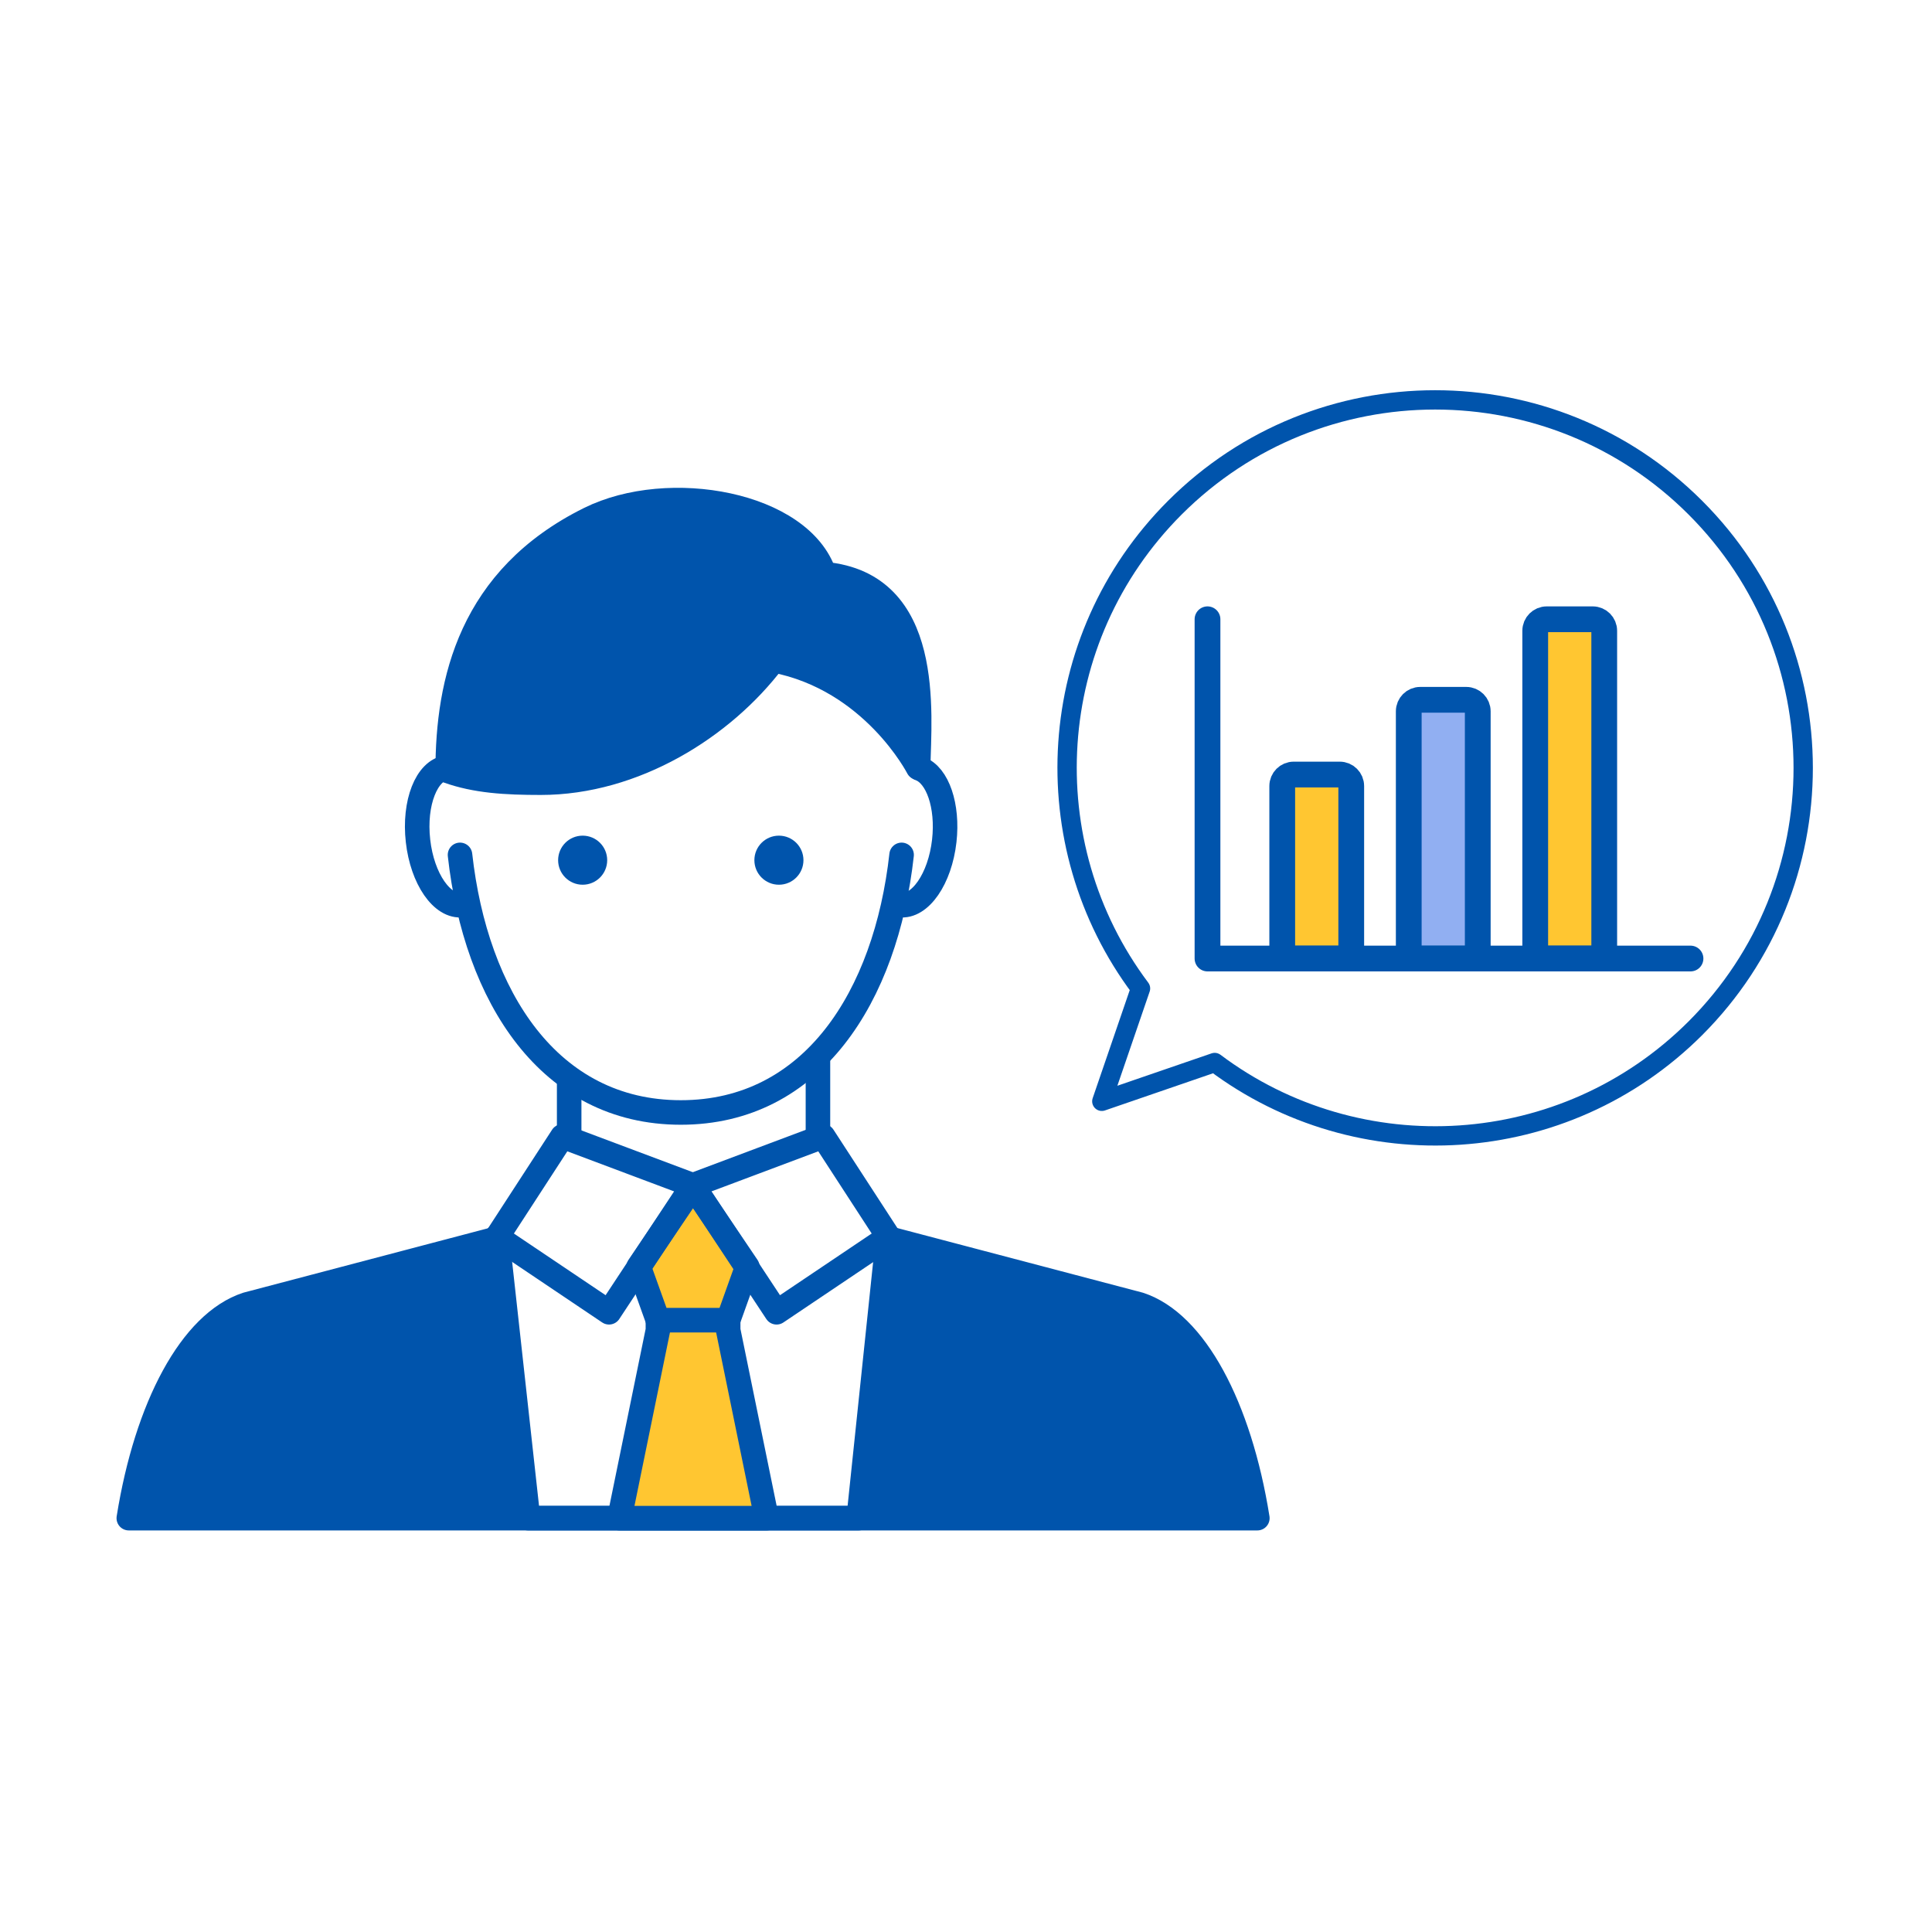
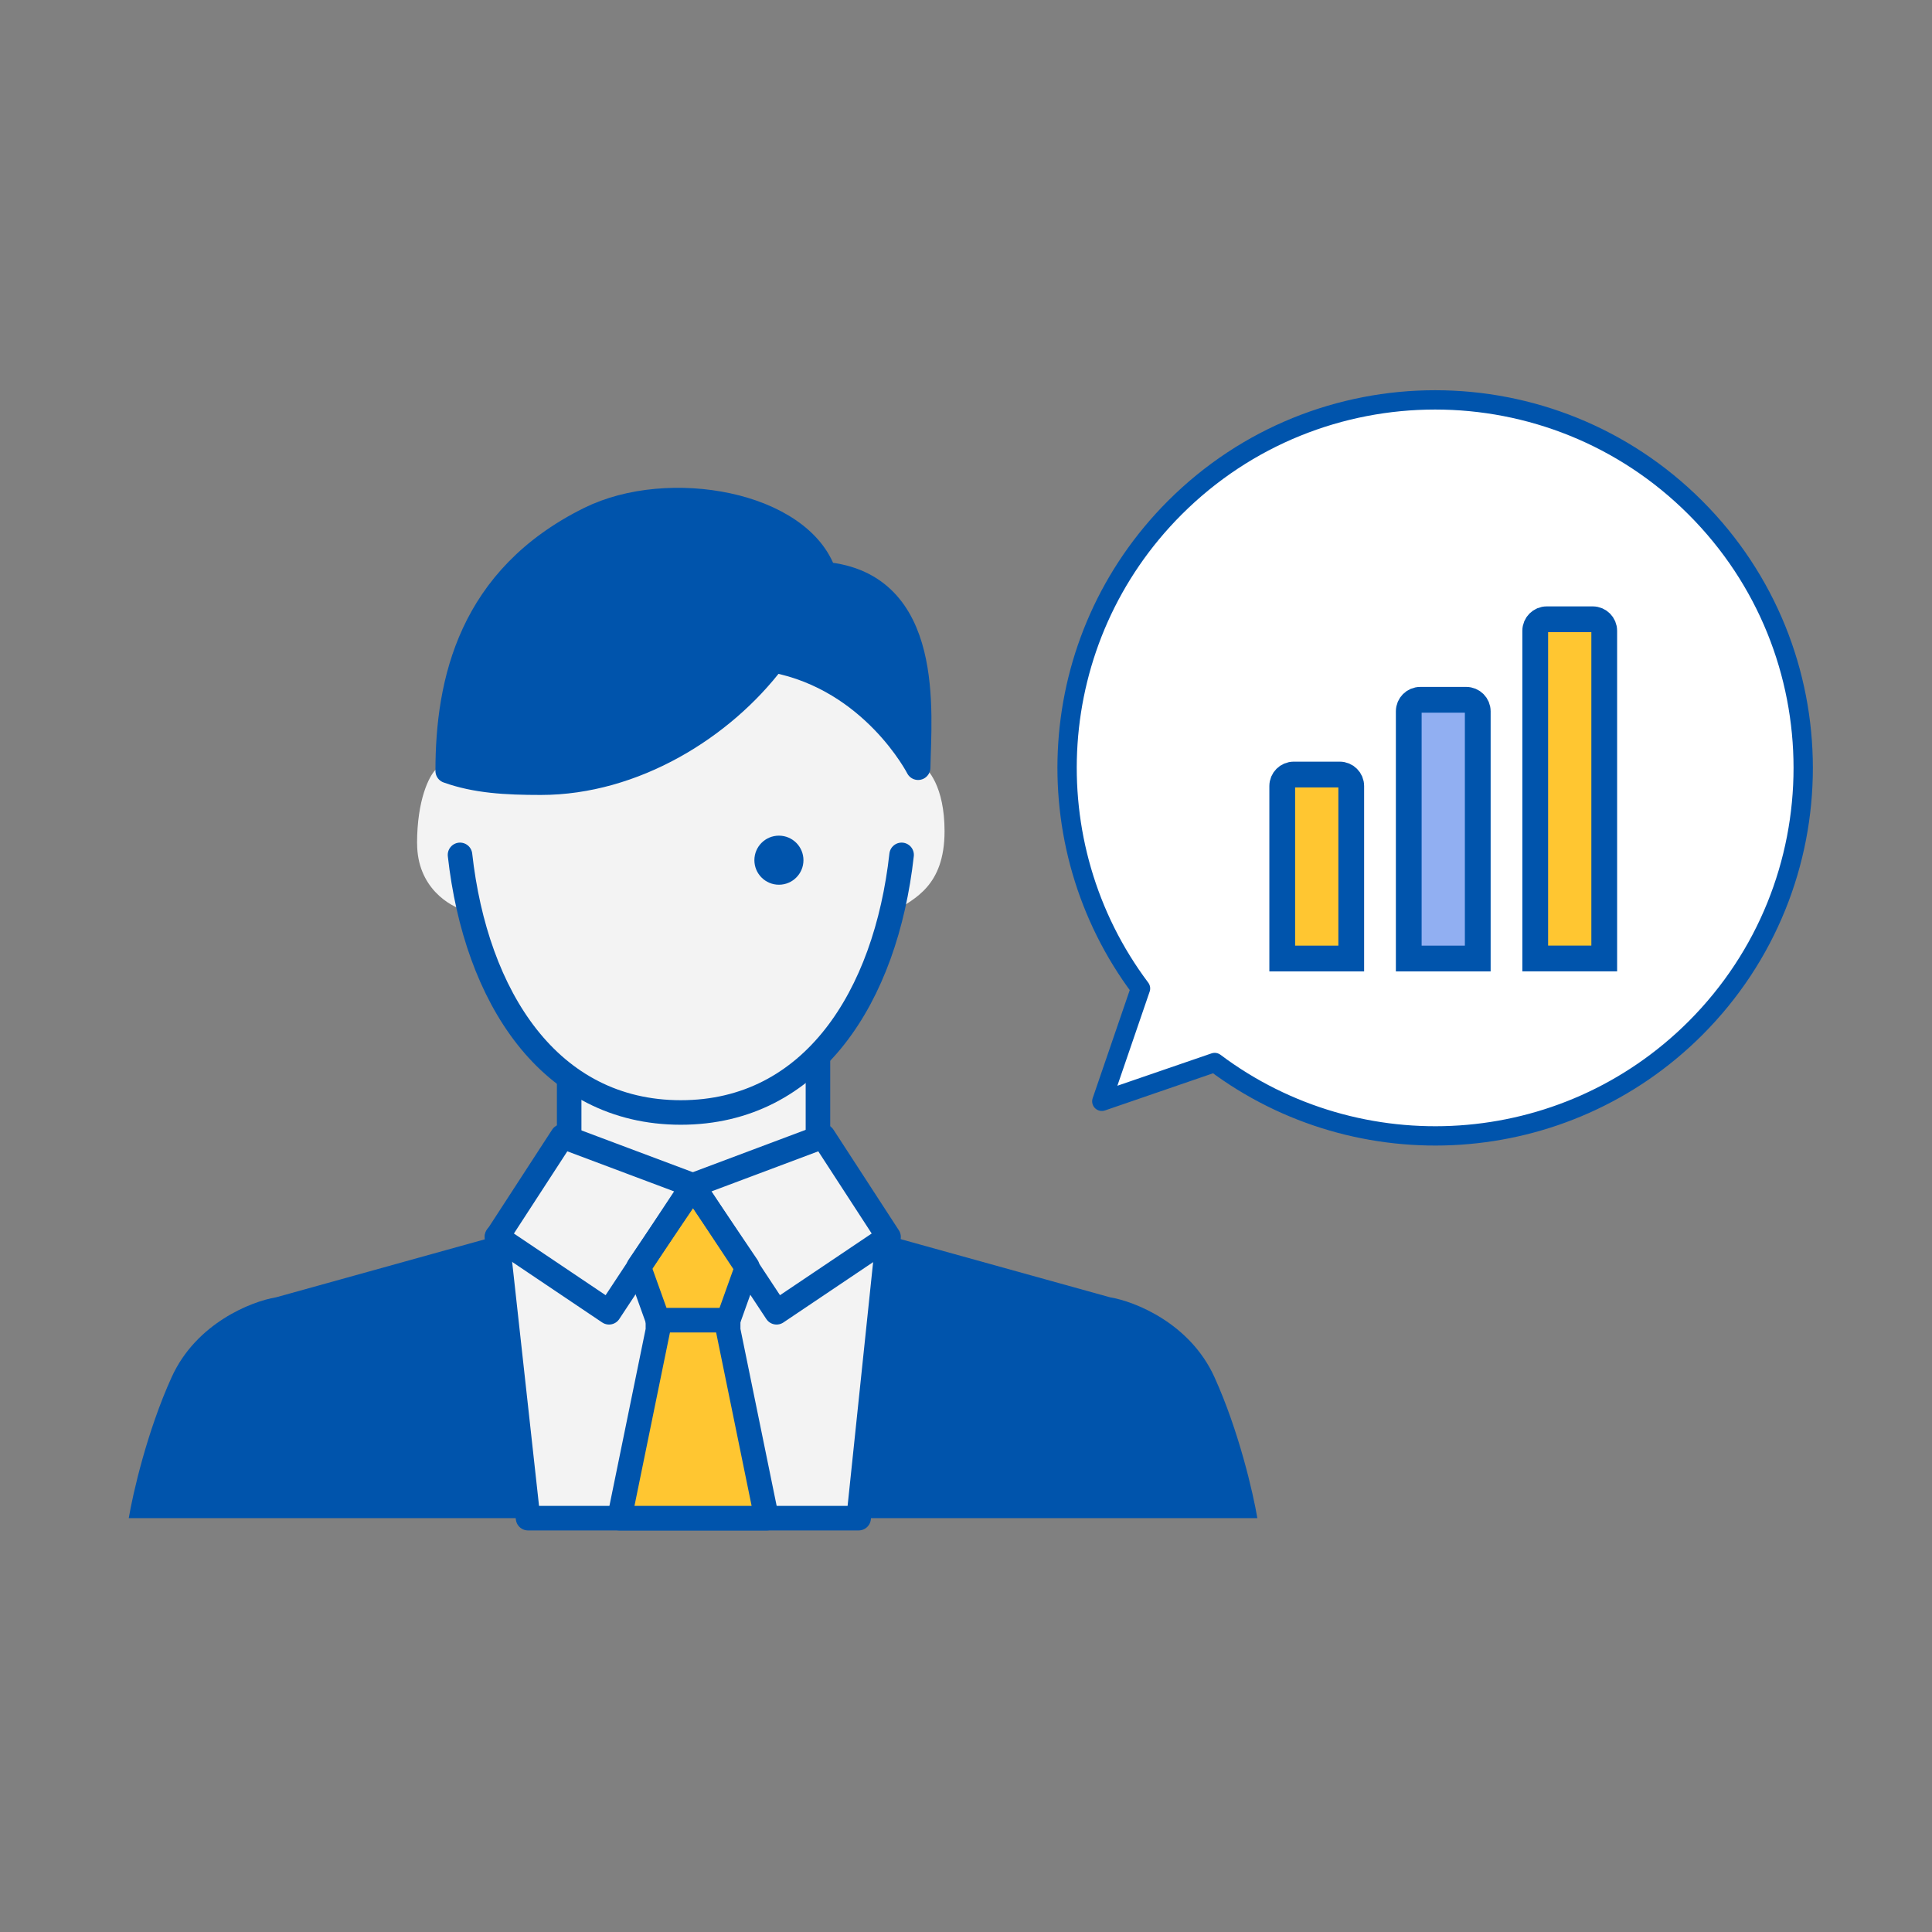
<svg xmlns="http://www.w3.org/2000/svg" fill="none" height="60" viewBox="0 0 60 60" width="60">
  <rect x="0" y="0" width="60" height="60" fill="#808080" stroke="none" />
  <clipPath id="a">
    <path d="m0 0h60v60h-60z" />
  </clipPath>
  <g clip-path="url(#a)">
-     <path d="m0 0h60v60h-60z" fill="#fff" />
    <path d="m12.952 26.195c0-1.371.381-2.095.572-2.286 5.029 1.676 9.206-1.587 10.667-3.429 1.829 0 3.683 2.159 4.381 3.238.254.127.762.724.762 2.095 0 1.714-.952 2.095-1.524 2.476-.152 1.676-1.714 3.746-2.476 4.571v2.286l2.286 3.238-.952 8.762h-10.286l-.952-8.762 2.286-3.238v-1.524c-1.829-1.371-2.921-4.127-3.238-5.333-.508-.127-1.524-.724-1.524-2.095z" fill="#fff" fill-opacity=".9" />
    <path d="m8.571 40.29 6.857-1.905.952 8.762h-12.381c.127-.762.571-2.705 1.333-4.381.762-1.676 2.476-2.349 3.238-2.476z" fill="#0054ac" />
    <path d="m34.476 40.29-6.857-1.905-.952 8.762h12.381c-.127-.762-.572-2.705-1.333-4.381s-2.476-2.349-3.238-2.476z" fill="#0054ac" />
    <g stroke="#0054ac">
-       <path d="m15.429 38.467-7.764 2.044c-1.722.563-3.112 3.171-3.665 6.637h35.048c-.553-3.466-1.942-6.077-3.664-6.637l-7.764-2.044" stroke-linecap="round" stroke-linejoin="round" stroke-miterlimit="10" stroke-width=".762" />
      <path d="m27.58 38.42-.914 8.728h-10.267l-.964-8.747" stroke-linecap="round" stroke-linejoin="round" stroke-miterlimit="10" stroke-width=".762" />
      <path d="m23.809 47.148-1.195-5.84v-2.541h-1.091-1.091v2.541l-1.195 5.84z" fill="#ffc631" stroke-linecap="round" stroke-linejoin="round" stroke-miterlimit="10" stroke-width=".762" />
      <path d="m17.676 33.532v1.743m7.726-2.414v2.476" stroke-miterlimit="10" stroke-width=".762" />
      <path d="m21.52 40.999h-1.089l-.596-1.661 1.688-2.495 1.685 2.495-.594 1.661z" fill="#ffc631" stroke-linecap="round" stroke-linejoin="round" stroke-miterlimit="10" stroke-width=".762" />
      <path d="m17.466 35.291 4.05 1.52-2.602 3.943-3.478-2.339z" stroke-linejoin="round" stroke-miterlimit="10" stroke-width=".762" />
      <path d="m25.565 35.291-4.05 1.52 2.602 3.943 3.478-2.339z" stroke-linejoin="round" stroke-miterlimit="10" stroke-width=".762" />
-       <path d="m14.258 23.913c-.126-.061-.252-.095-.381-.076-.629.08-1.029 1.097-.895 2.278.133 1.181.75 2.072 1.379 1.992m13.585 0c.629.08 1.246-.815 1.379-1.992.123-1.09-.208-2.041-.754-2.243" stroke-linecap="round" stroke-linejoin="round" stroke-miterlimit="10" stroke-width=".762" />
      <path d="m28 26.549c-.49 4.399-2.766 8-6.857 8s-6.367-3.601-6.857-8" stroke-linecap="round" stroke-linejoin="round" stroke-miterlimit="10" stroke-width=".762" />
    </g>
-     <path d="m18.095 27.476c.421 0 .762-.341.762-.762s-.341-.762-.762-.762-.762.341-.762.762.341.762.762.762z" fill="#0054ac" />
    <path d="m24.19 27.476c.421 0 .762-.341.762-.762s-.341-.762-.762-.762-.762.341-.762.762.341.762.762.762z" fill="#0054ac" />
    <path d="m28.514 23.841c.03-1.699.453-5.707-2.914-6.011-.728-2.187-4.823-2.937-7.292-1.714-3.699 1.832-4.404 5.044-4.404 7.825.872.312 1.798.366 2.891.366 2.895 0 5.65-1.714 7.227-3.802 3.086.587 4.491 3.337 4.491 3.337z" style="fill:#0054ac;stroke:#0054ac;stroke-width:.762;stroke-miterlimit:10;stroke-linecap:round;stroke-linejoin:round" />
    <path d="m52.651 15.766c-4.463-4.463-11.7-4.463-16.165 0-4.074 4.074-4.427 10.454-1.066 14.931l-1.202 3.505 3.505-1.205c4.477 3.361 10.857 3.004 14.931-1.066 4.462-4.465 4.462-11.703-.003-16.165z" fill="#fff" stroke="#0054ac" stroke-linejoin="round" stroke-width=".6" />
    <path d="m39.821 24.411c0-.197.16-.357.357-.357h1.429c.197 0 .357.16.357.357v5.357h-2.143z" fill="#ffc631" stroke="#0054ac" stroke-width=".8" />
    <path d="m43.75 22.09c0-.197.16-.357.357-.357h1.429c.197 0 .357.16.357.357v7.678h-2.143z" fill="#91aff2" stroke="#0054ac" stroke-width=".8" />
    <path d="m47.678 19.589c0-.197.16-.357.357-.357h1.429c.197 0 .357.16.357.357v10.178h-2.143z" fill="#ffc631" stroke="#0054ac" stroke-width=".8" />
-     <path d="m37.5 19.232v10.536h15" stroke="#0054ac" stroke-linecap="round" stroke-linejoin="round" stroke-miterlimit="10" stroke-width=".8" />
  </g>
</svg>